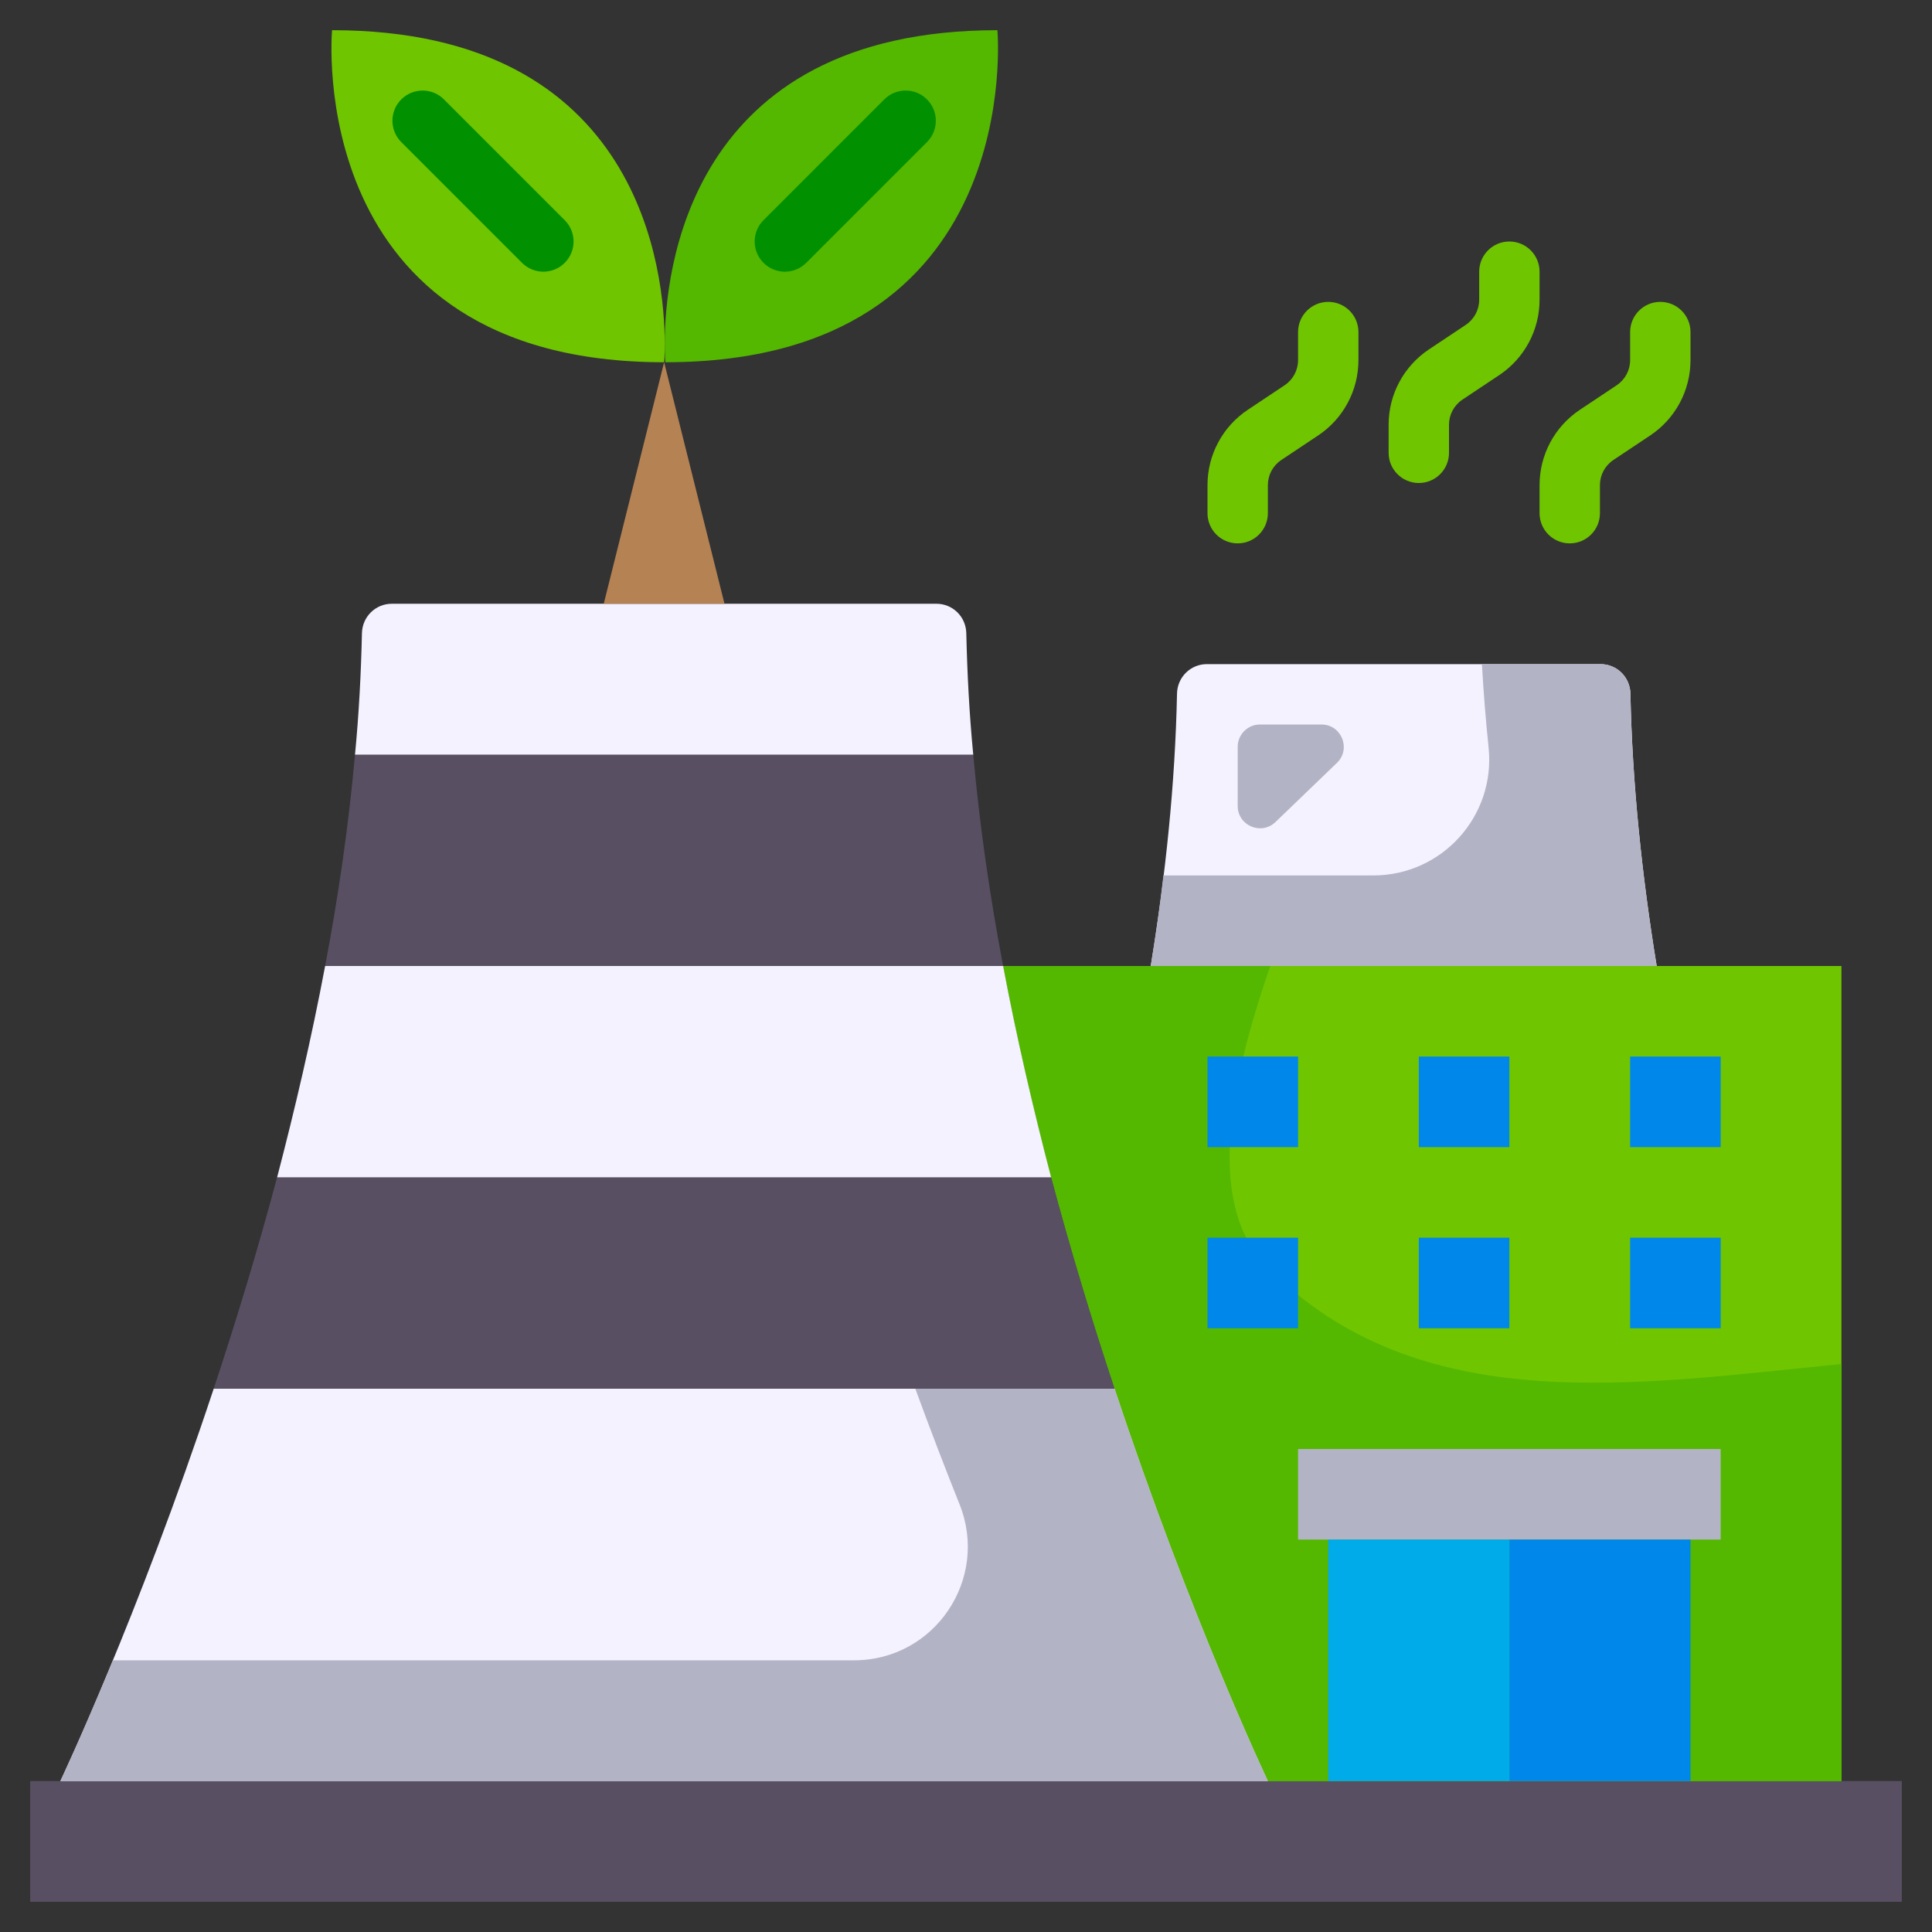
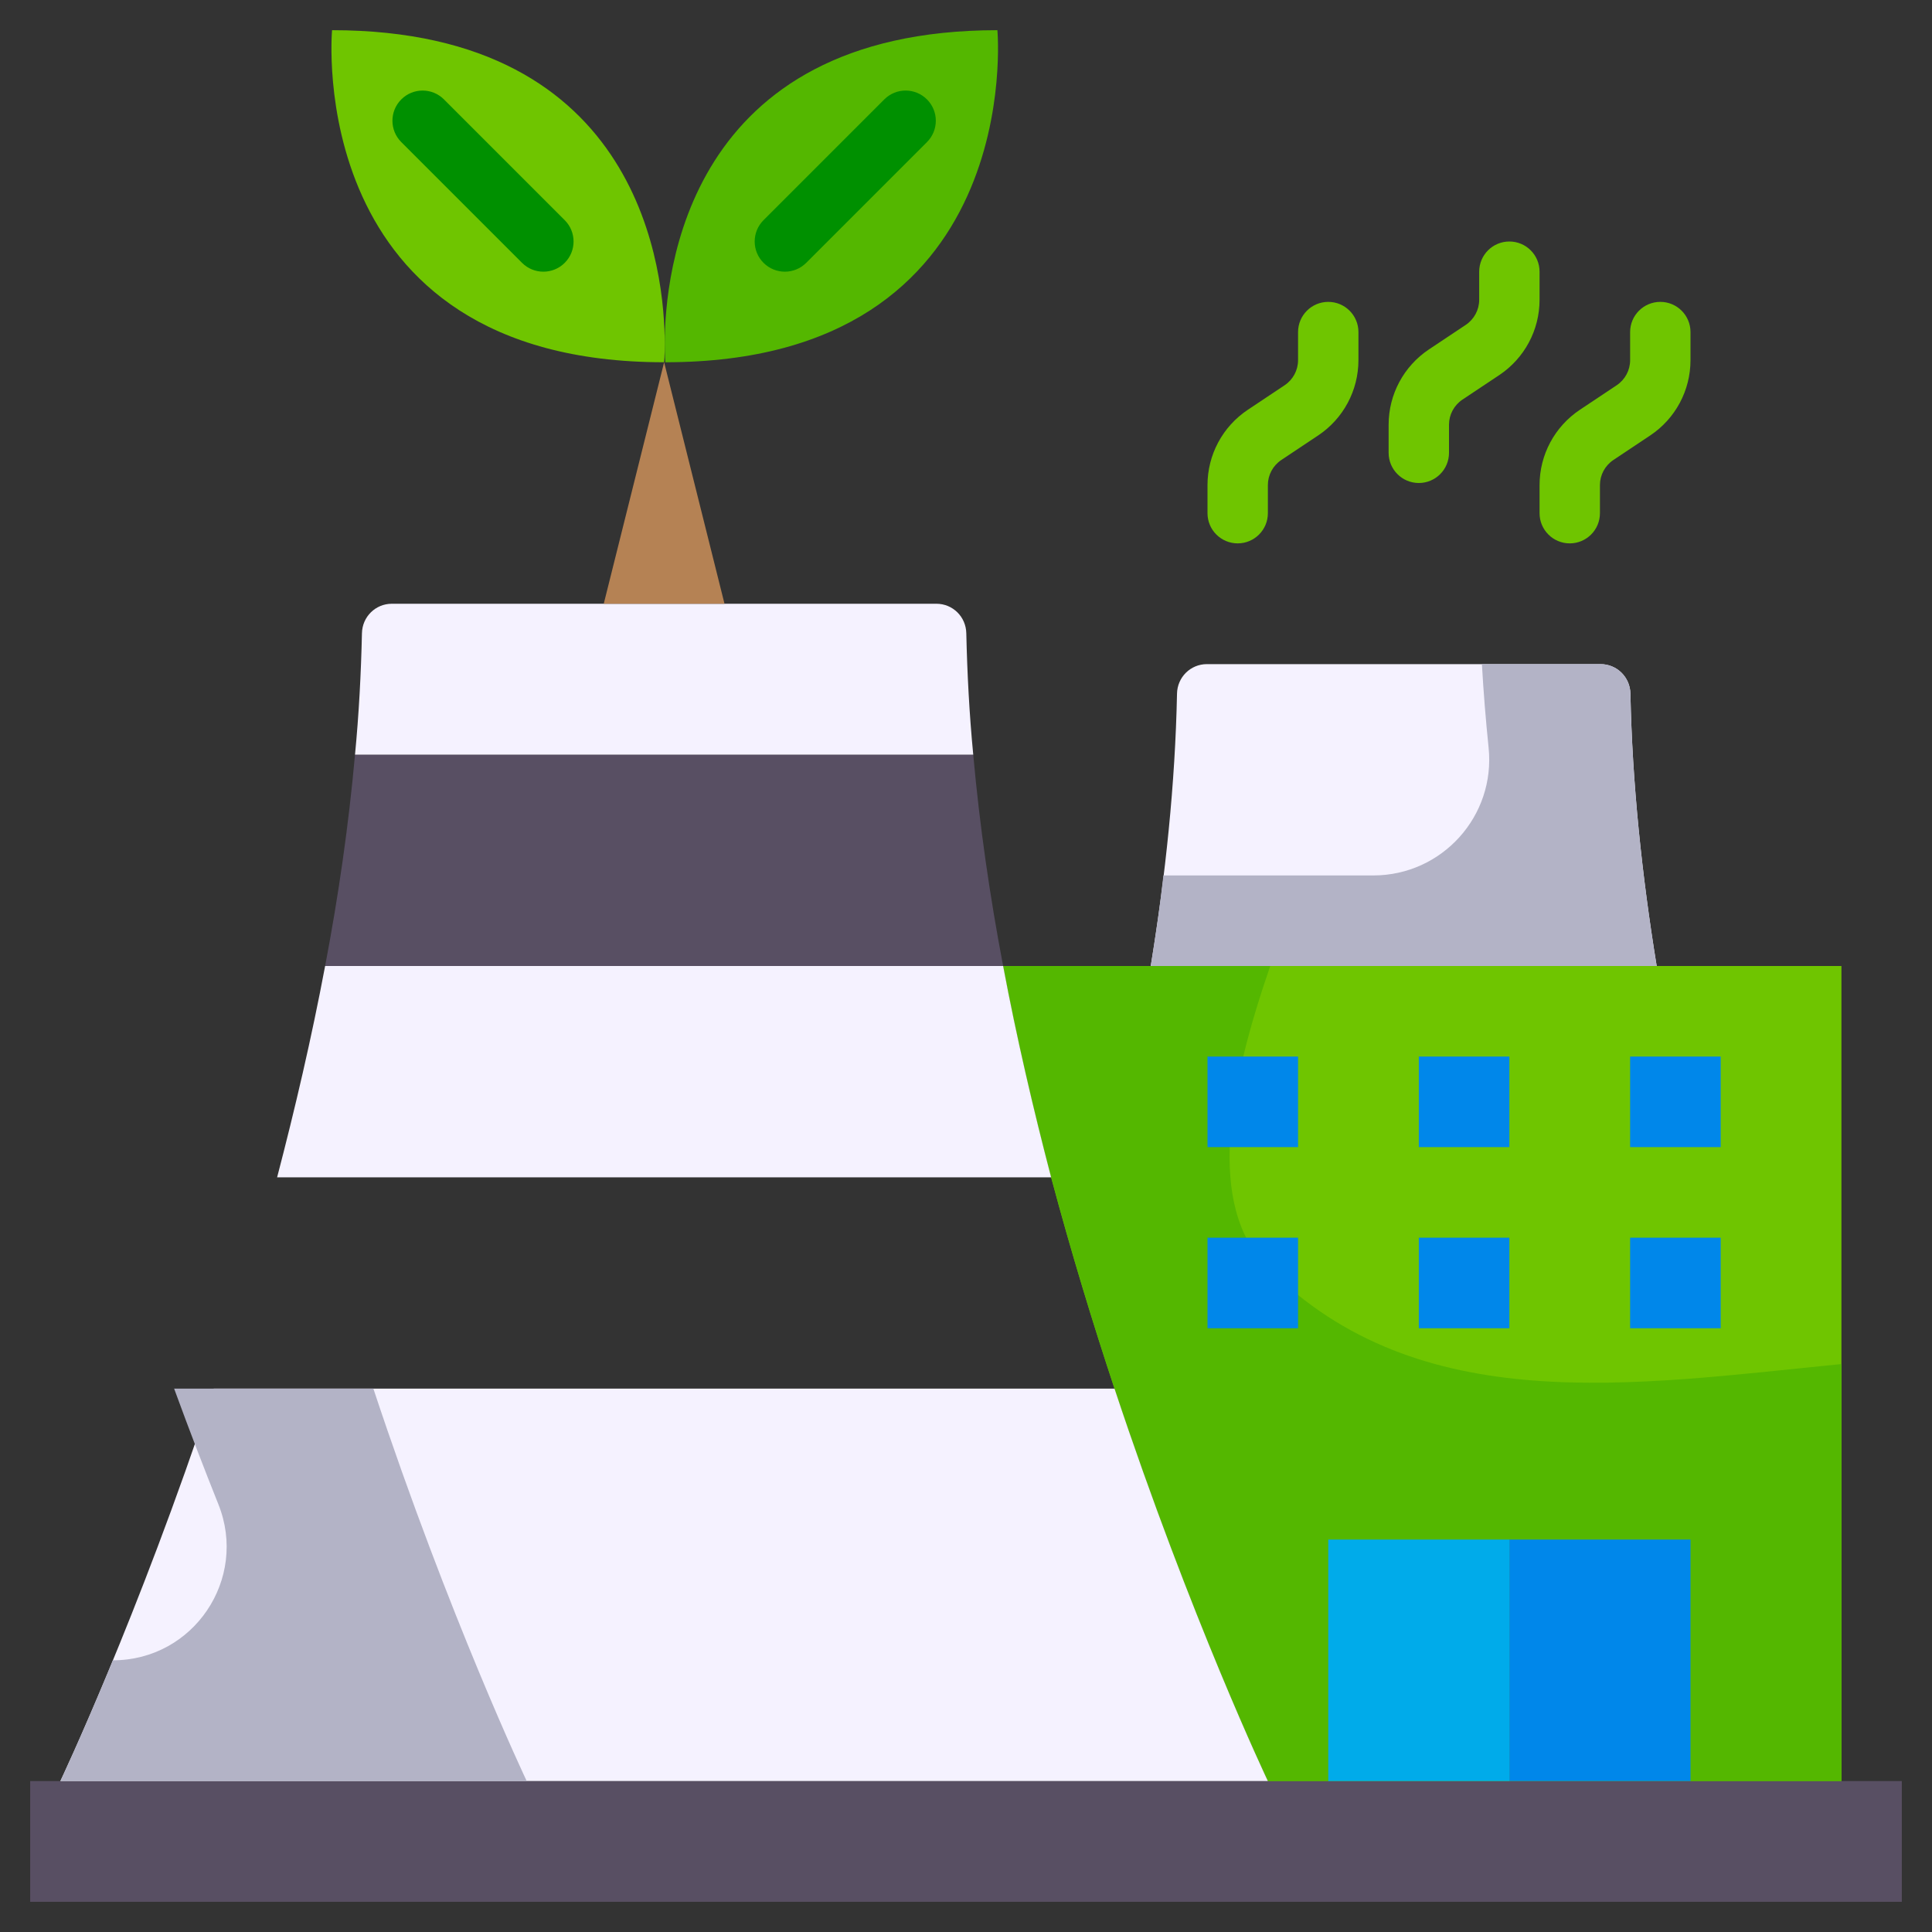
<svg xmlns="http://www.w3.org/2000/svg" width="512" viewBox="0 0 64 64" height="512" id="Flat">
  <rect x="0" y="0" width="64" height="64" fill="#333333" stroke="none" />
  <path fill="#584f63" d="m63 59v4h-62v-4h1 40 2 6 6 5z" />
  <path fill="#6fc500" d="m61 32v27h-19s-2.55-5.37-5.08-13c-.72-2.17-1.44-4.53-2.1-7-.59-2.26-1.14-4.61-1.59-7z" />
  <path fill="#54b700" d="m42 42c-2.078-2.078-1.276-6.077.078-10h-8.848c.45 2.39 1 4.74 1.59 7 .66 2.47 1.38 4.83 2.1 7 2.53 7.63 5.08 13 5.08 13h19v-13.814c-6.916.685-13.984 1.83-19-3.186z" />
-   <path fill="#b3b3c6" d="m57 48v3h-1-6-6-1v-3z" />
  <path fill="#0087ea" d="m54 41h3v3h-3z" />
  <path fill="#0087ea" d="m54 35h3v3h-3z" />
  <path fill="#0087ea" d="m50 51h6v8h-6z" />
  <path fill="#f5f2ff" d="m54.88 32h-16.76c.49-3 .81-6.05.87-9.02.01-.55.45-.98.99-.98h13.04c.54 0 .98.43.99.98.06 2.97.38 6.02.87 9.02z" />
  <path fill="#b3b3c6" d="m54.88 32h-16.76c.16-1 .31-2 .42-3h6.953c2.275 0 4.052-1.966 3.819-4.23-.095-.926-.17-1.852-.222-2.77h3.93c.54 0 .98.43.99.98.06 2.97.38 6.02.87 9.02z" />
  <path fill="#00abea" d="m44 51h6v8h-6z" />
  <g fill="#0087ea">
    <path d="m47 41h3v3h-3z" />
    <path d="m47 35h3v3h-3z" />
    <path d="m40 41h3v3h-3z" />
    <path d="m40 35h3v3h-3z" />
  </g>
  <path fill="#f5f2ff" d="m42 59h-40s2.55-5.37 5.08-13h29.84c2.53 7.63 5.08 13 5.08 13z" />
-   <path fill="#b3b3c6" d="m42 59h-40s.7-1.48 1.74-4h24.552c2.668 0 4.486-2.692 3.494-5.169-.452-1.13-.949-2.417-1.466-3.831h6.6c2.53 7.63 5.08 13 5.08 13z" />
-   <path fill="#584f63" d="m36.92 46h-29.84c.72-2.17 1.44-4.53 2.1-7h25.64c.66 2.47 1.38 4.83 2.1 7z" />
+   <path fill="#b3b3c6" d="m42 59h-40s.7-1.48 1.74-4c2.668 0 4.486-2.692 3.494-5.169-.452-1.13-.949-2.417-1.466-3.831h6.6c2.53 7.63 5.08 13 5.08 13z" />
  <path fill="#f5f2ff" d="m34.82 39h-25.64c.59-2.26 1.14-4.61 1.59-7h22.46c.45 2.39 1 4.74 1.59 7z" />
  <path fill="#584f63" d="m33.23 32h-22.46c.44-2.31.78-4.66.99-7h20.48c.21 2.34.55 4.69.99 7z" />
  <path fill="#54b700" d="m33.04 1s1 11-11 11c0 0-.02-.22-.02-.61 0-2.31.73-10.39 11.02-10.39z" />
  <path fill="#f5f2ff" d="m32.24 25h-20.48c.13-1.35.2-2.69.23-4.02.01-.55.45-.98.99-.98h7.02 4 7.02c.54 0 .98.43.99.98.03 1.33.1 2.67.23 4.02z" />
  <path fill="#b58254" d="m22 12 2 8h-4z" />
  <path fill="#6fc500" d="m22.02 11.39c0 .39-.02.61-.02.61-12 0-11-11-11-11 10.29 0 11.02 8.08 11.02 10.39z" />
-   <path fill="#b3b3c6" d="m41 24.739v1.959c0 .652.782.984 1.252.533l2.035-1.959c.48-.462.153-1.272-.512-1.272h-2.035c-.409 0-.74.331-.74.739z" />
  <g>
    <path fill="#009000" d="m18 9c-.256 0-.512-.098-.707-.293l-4-4c-.391-.391-.391-1.023 0-1.414s1.023-.391 1.414 0l4 4c.391.391.391 1.023 0 1.414-.195.195-.451.293-.707.293z" />
  </g>
  <g>
    <path fill="#009000" d="m26 9c-.256 0-.512-.098-.707-.293-.391-.391-.391-1.023 0-1.414l4-4c.391-.391 1.023-.391 1.414 0s.391 1.023 0 1.414l-4 4c-.195.195-.451.293-.707.293z" />
  </g>
  <g>
    <path fill="#6fc500" d="m41 18c-.552 0-1-.447-1-1v-.93c0-1.005.5-1.938 1.336-2.496l1.219-.812c.278-.186.445-.497.445-.832v-.93c0-.553.448-1 1-1s1 .447 1 1v.93c0 1.005-.5 1.938-1.336 2.496l-1.219.812c-.278.186-.445.497-.445.832v.93c0 .553-.448 1-1 1z" />
  </g>
  <g>
    <path fill="#6fc500" d="m47 16c-.552 0-1-.447-1-1v-.93c0-1.005.5-1.938 1.336-2.496l1.219-.812c.278-.186.445-.497.445-.832v-.93c0-.553.448-1 1-1s1 .447 1 1v.93c0 1.005-.5 1.938-1.336 2.496l-1.219.812c-.278.186-.445.497-.445.832v.93c0 .553-.448 1-1 1z" />
  </g>
  <g>
    <path fill="#6fc500" d="m52 18c-.552 0-1-.447-1-1v-.93c0-1.005.5-1.938 1.336-2.496l1.219-.812c.278-.186.445-.497.445-.832v-.93c0-.553.448-1 1-1s1 .447 1 1v.93c0 1.005-.5 1.938-1.336 2.496l-1.219.812c-.278.186-.445.497-.445.832v.93c0 .553-.448 1-1 1z" />
  </g>
</svg>